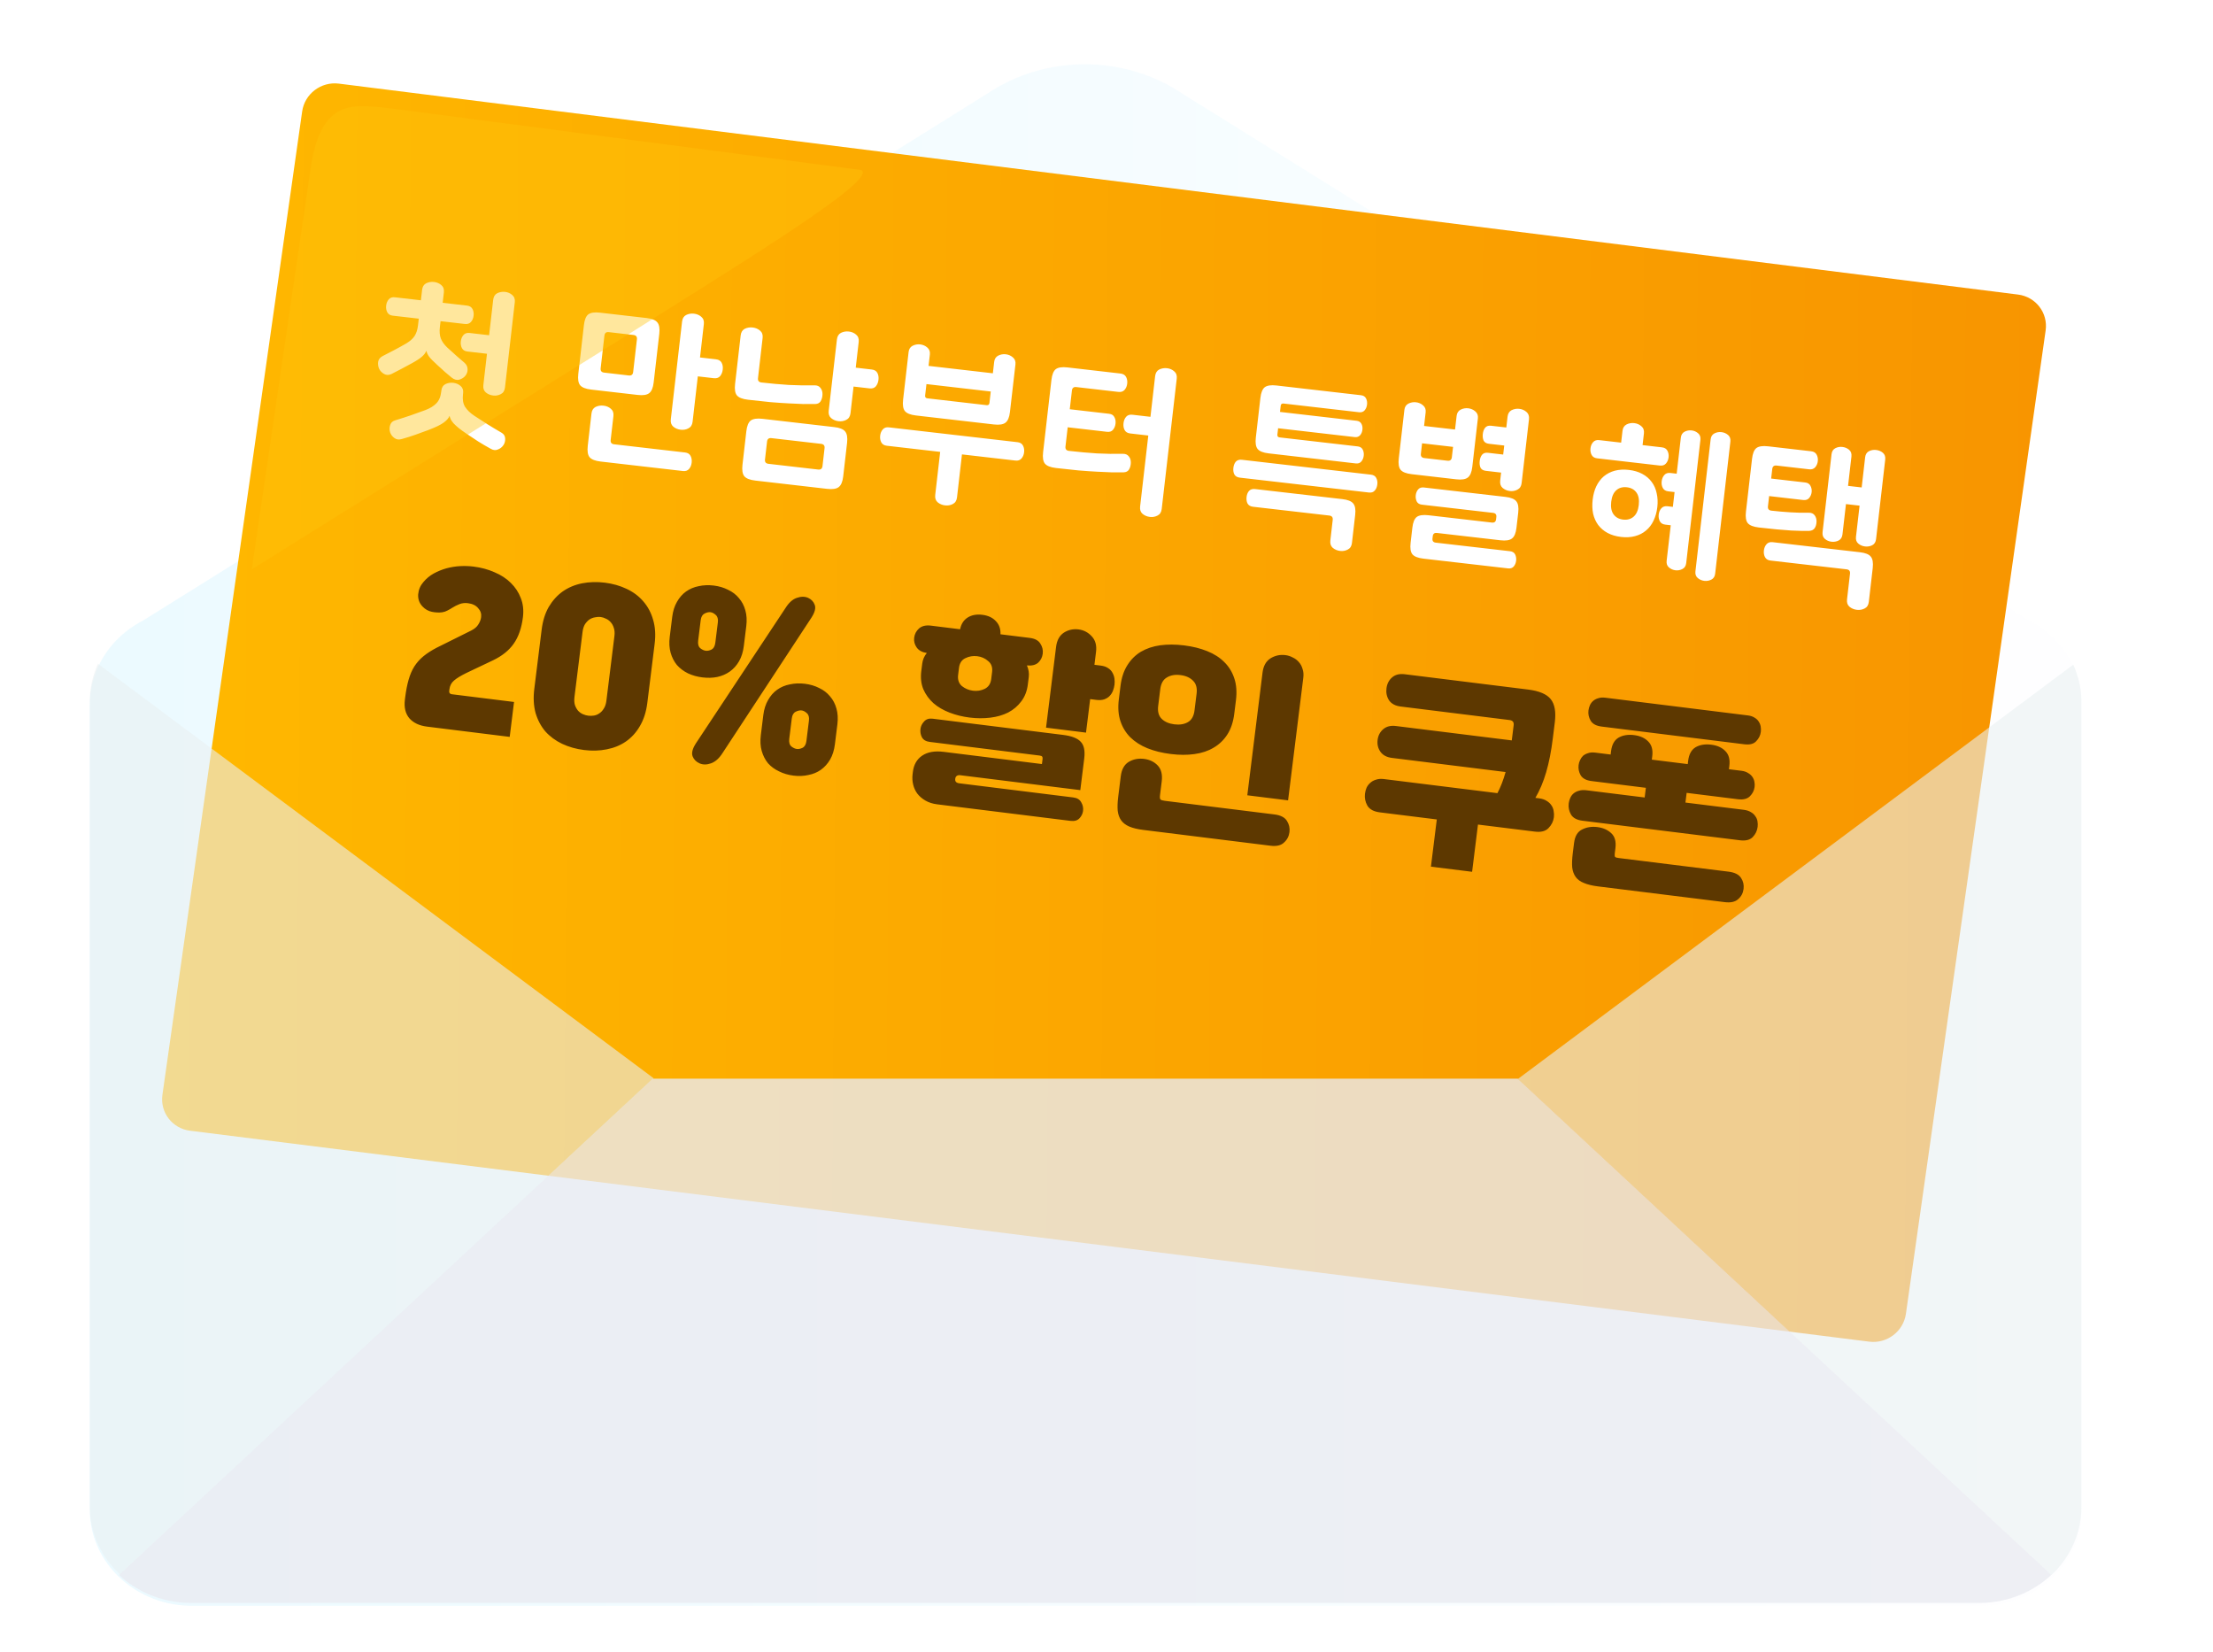
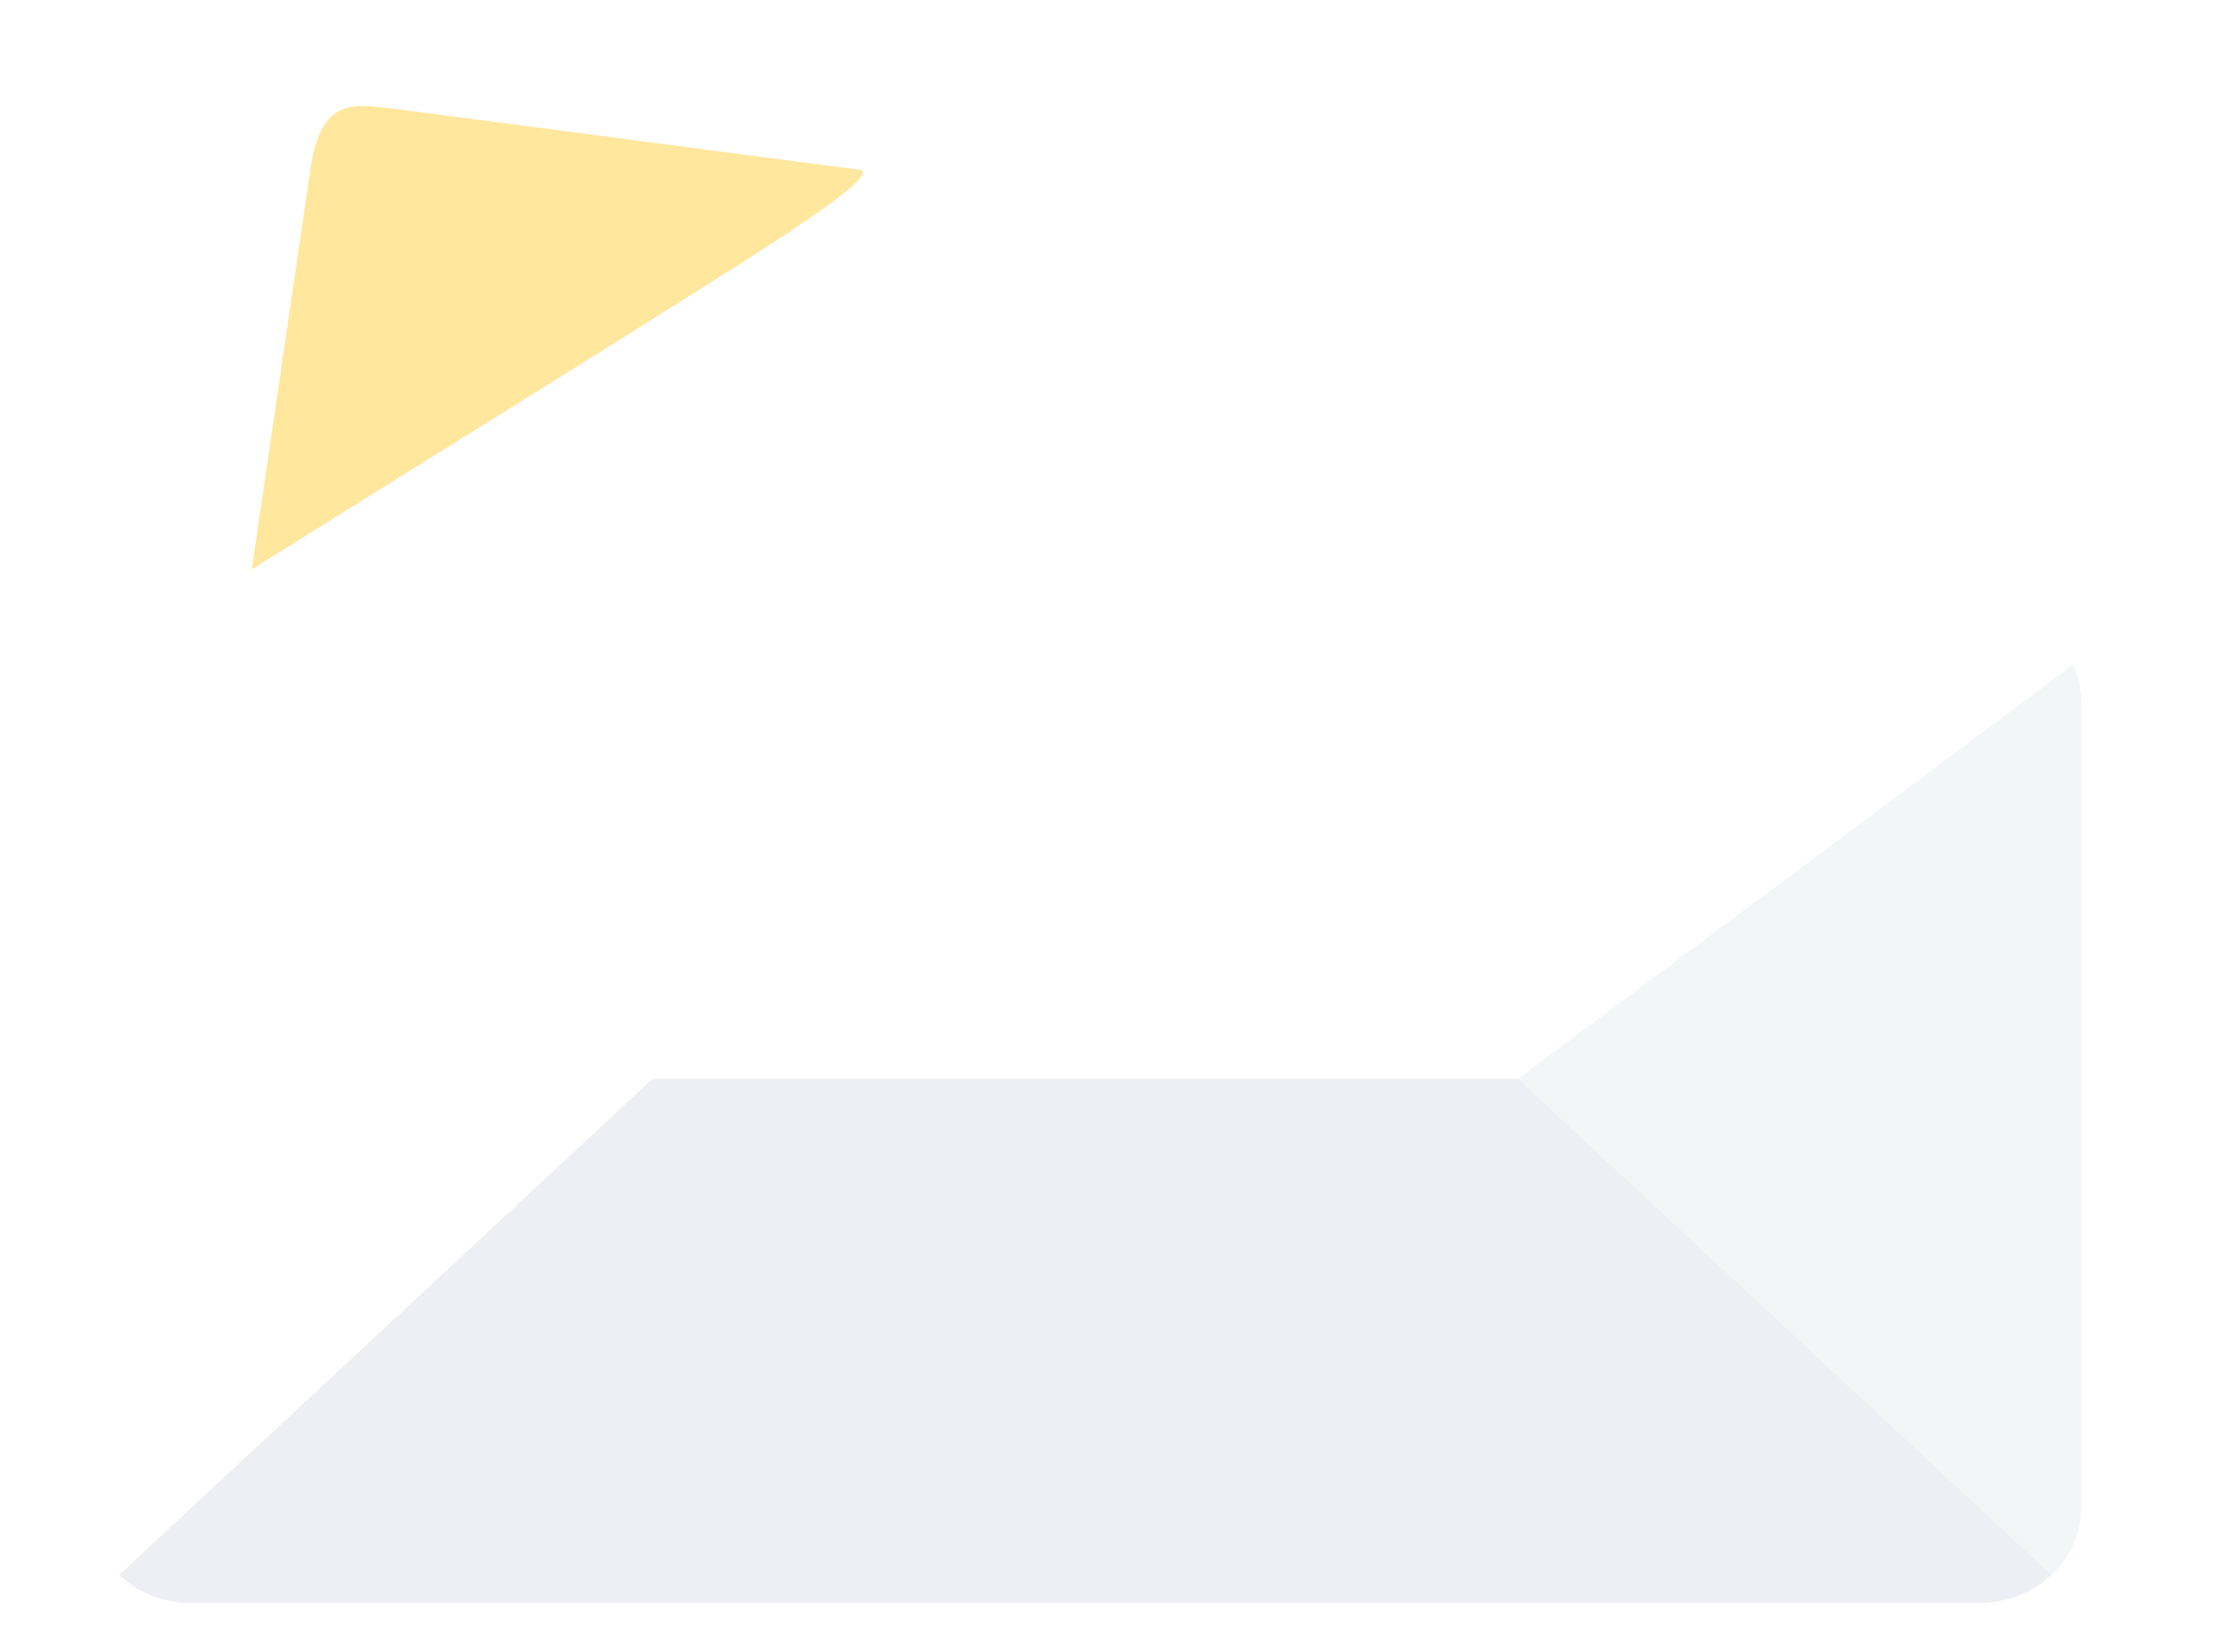
<svg xmlns="http://www.w3.org/2000/svg" width="201" height="150" viewBox="0 0 201 150" fill="none">
-   <path d="M189.125 64.019C189.125 63.926 189.125 63.835 189.12 63.745C189.12 63.717 189.12 63.688 189.118 63.66C189.115 63.593 189.111 63.527 189.106 63.46C189.106 63.432 189.102 63.404 189.102 63.378C189.095 63.289 189.088 63.203 189.076 63.117C189.074 63.093 189.07 63.067 189.067 63.043C189.06 62.979 189.051 62.916 189.042 62.854C189.037 62.817 189.031 62.78 189.026 62.744C189.017 62.692 189.01 62.64 189.001 62.588C188.994 62.552 188.987 62.513 188.98 62.476C188.966 62.401 188.95 62.323 188.934 62.247C188.925 62.202 188.914 62.157 188.902 62.111C188.893 62.075 188.884 62.038 188.875 62.002C188.863 61.952 188.849 61.902 188.836 61.853C188.829 61.825 188.82 61.797 188.81 61.766C188.76 61.587 188.703 61.41 188.641 61.236C188.634 61.218 188.627 61.201 188.622 61.182C188.599 61.121 188.579 61.063 188.556 61.003C188.53 60.938 188.503 60.873 188.475 60.809C188.469 60.791 188.459 60.774 188.452 60.757C188.432 60.712 188.413 60.664 188.393 60.619C188.393 60.614 188.391 60.61 188.388 60.608C187.565 58.791 186.108 57.292 184.275 56.354L107.455 8.547C102.18 4.964 95.068 4.927 89.75 8.452L13.006 56.347C11.178 57.284 9.721 58.781 8.897 60.593C8.842 60.716 8.789 60.841 8.739 60.966C8.734 60.977 8.73 60.988 8.725 61.001C8.702 61.057 8.682 61.113 8.661 61.169C8.654 61.19 8.645 61.212 8.638 61.233C8.576 61.404 8.521 61.577 8.473 61.751C8.464 61.784 8.454 61.818 8.445 61.85C8.432 61.898 8.42 61.945 8.409 61.993C8.399 62.034 8.388 62.073 8.379 62.114C8.37 62.157 8.358 62.2 8.349 62.241C8.333 62.319 8.317 62.394 8.301 62.472C8.294 62.508 8.287 62.543 8.282 62.58C8.273 62.633 8.264 62.688 8.255 62.741C8.25 62.776 8.243 62.813 8.239 62.847C8.23 62.914 8.22 62.979 8.214 63.046C8.211 63.067 8.209 63.089 8.204 63.112C8.195 63.201 8.186 63.287 8.179 63.376C8.179 63.404 8.175 63.43 8.175 63.458C8.17 63.525 8.165 63.593 8.163 63.66C8.163 63.688 8.161 63.714 8.161 63.742C8.159 63.835 8.156 63.926 8.156 64.019V137.106C8.156 139.526 9.202 141.716 10.896 143.297C11.559 143.918 12.323 144.445 13.162 144.855C13.281 144.913 13.403 144.969 13.527 145.023C14.64 145.51 15.874 145.797 17.175 145.832C17.177 145.832 17.179 145.832 17.182 145.832C17.237 145.832 17.294 145.832 17.349 145.834C17.381 145.834 17.411 145.834 17.443 145.834H179.847C179.886 145.834 179.923 145.834 179.962 145.834C180.012 145.834 180.06 145.834 180.111 145.834C180.131 145.834 180.15 145.834 180.17 145.832C180.852 145.81 181.512 145.72 182.148 145.567C182.162 145.562 182.175 145.56 182.189 145.556C182.258 145.538 182.325 145.521 182.393 145.504C182.409 145.5 182.423 145.495 182.437 145.491C182.504 145.474 182.568 145.454 182.634 145.435C183.033 145.316 183.424 145.174 183.797 145.008C183.919 144.954 184.038 144.898 184.158 144.84C184.394 144.723 184.626 144.596 184.851 144.462C185.3 144.192 185.722 143.886 186.112 143.549C186.211 143.465 186.305 143.379 186.399 143.291C186.544 143.155 186.684 143.014 186.819 142.87C186.874 142.812 186.929 142.751 186.982 142.691C187.675 141.908 188.225 141.01 188.595 140.033C188.652 139.882 188.705 139.731 188.753 139.576C188.783 139.481 188.81 139.386 188.838 139.289C189.028 138.592 189.129 137.861 189.129 137.108V64.021L189.125 64.019Z" fill="url(#paint0_linear_11157_14898)" fill-opacity="0.9" />
-   <path d="M183.293 26.751L30.773 7.594C29.162 7.392 27.671 8.524 27.444 10.123L14.753 99.424C14.525 101.023 15.647 102.483 17.258 102.686L169.779 121.843C171.39 122.045 172.88 120.913 173.108 119.314L185.799 30.013C186.026 28.414 184.904 26.954 183.293 26.751Z" fill="url(#paint1_linear_11157_14898)" />
-   <path d="M38.779 65.987C38.083 65.9 37.549 65.648 37.179 65.23C36.823 64.801 36.688 64.238 36.775 63.542L36.8 63.34C36.876 62.729 36.979 62.196 37.11 61.74C37.242 61.273 37.417 60.867 37.634 60.521C37.864 60.165 38.145 59.852 38.476 59.583C38.807 59.314 39.205 59.06 39.669 58.819L42.784 57.27C43.101 57.111 43.324 56.922 43.45 56.702C43.589 56.483 43.672 56.264 43.699 56.044C43.737 55.738 43.647 55.467 43.428 55.228C43.223 54.98 42.913 54.829 42.498 54.778C42.217 54.743 41.959 54.773 41.723 54.868C41.502 54.952 41.277 55.067 41.048 55.212C40.939 55.285 40.806 55.362 40.647 55.441C40.5 55.523 40.339 55.577 40.161 55.605C39.871 55.643 39.563 55.63 39.236 55.564C38.909 55.499 38.625 55.339 38.383 55.086C38.086 54.776 37.953 54.406 37.981 53.975C38.022 53.546 38.18 53.174 38.455 52.861C38.717 52.546 39.028 52.287 39.389 52.084C39.761 51.882 40.147 51.725 40.545 51.613C40.956 51.503 41.368 51.436 41.78 51.413C42.205 51.391 42.613 51.404 43.004 51.453C43.7 51.539 44.337 51.712 44.913 51.969C45.502 52.216 45.996 52.538 46.394 52.935C46.803 53.333 47.106 53.793 47.302 54.313C47.51 54.836 47.575 55.414 47.496 56.05C47.373 57.04 47.093 57.843 46.657 58.459C46.234 59.064 45.614 59.564 44.795 59.959L42.343 61.124C41.84 61.372 41.471 61.599 41.234 61.806C40.999 62 40.86 62.268 40.818 62.61L40.802 62.739C40.779 62.922 40.859 63.025 41.043 63.048L46.689 63.749L46.295 66.92L38.779 65.987ZM53.05 68.113C52.329 68.023 51.664 67.835 51.054 67.549C50.457 67.263 49.951 66.89 49.537 66.429C49.136 65.958 48.839 65.4 48.646 64.755C48.467 64.1 48.428 63.369 48.528 62.563L49.195 57.192C49.295 56.385 49.511 55.692 49.844 55.113C50.188 54.535 50.613 54.067 51.116 53.708C51.632 53.35 52.215 53.105 52.864 52.975C53.525 52.846 54.217 52.827 54.938 52.916C55.658 53.006 56.318 53.193 56.915 53.478C57.525 53.765 58.03 54.144 58.431 54.616C58.843 55.089 59.14 55.647 59.321 56.29C59.514 56.934 59.56 57.66 59.46 58.466L58.793 63.837C58.693 64.644 58.47 65.342 58.124 65.932C57.791 66.511 57.367 66.98 56.851 67.338C56.349 67.685 55.767 67.923 55.106 68.052C54.456 68.182 53.771 68.202 53.05 68.113ZM53.437 64.996C53.596 65.016 53.764 65.012 53.941 64.985C54.119 64.957 54.282 64.891 54.432 64.785C54.593 64.681 54.729 64.537 54.839 64.352C54.961 64.168 55.04 63.93 55.077 63.636L55.807 57.752C55.842 57.471 55.823 57.227 55.75 57.019C55.688 56.813 55.592 56.64 55.461 56.499C55.341 56.36 55.199 56.256 55.034 56.186C54.871 56.103 54.709 56.052 54.55 56.032C54.392 56.013 54.223 56.023 54.044 56.063C53.867 56.09 53.697 56.156 53.536 56.26C53.386 56.366 53.25 56.51 53.128 56.694C53.018 56.878 52.946 57.111 52.911 57.392L52.18 63.277C52.144 63.57 52.156 63.82 52.218 64.026C52.291 64.234 52.388 64.407 52.507 64.546C52.638 64.686 52.786 64.792 52.952 64.862C53.117 64.932 53.279 64.977 53.437 64.996ZM65.625 68.39C65.317 68.873 64.968 69.183 64.579 69.321C64.189 69.459 63.842 69.459 63.536 69.322C63.23 69.185 63.021 68.972 62.908 68.685C62.796 68.386 62.894 67.995 63.203 67.512L71.335 55.232C71.645 54.736 71.988 54.425 72.363 54.298C72.753 54.16 73.1 54.16 73.406 54.297C73.699 54.433 73.896 54.644 73.998 54.929C74.111 55.216 74.013 55.601 73.705 56.084L65.625 68.39ZM72.072 70.438C71.595 70.379 71.158 70.25 70.761 70.052C70.362 69.865 70.026 69.619 69.754 69.312C69.496 68.995 69.306 68.624 69.185 68.199C69.064 67.775 69.037 67.293 69.104 66.756L69.329 64.941C69.394 64.415 69.538 63.962 69.759 63.58C69.982 63.185 70.256 62.872 70.583 62.64C70.923 62.397 71.31 62.233 71.742 62.151C72.176 62.056 72.631 62.038 73.107 62.097C73.584 62.156 74.015 62.284 74.4 62.481C74.799 62.667 75.127 62.919 75.386 63.236C75.658 63.543 75.854 63.915 75.973 64.351C76.094 64.776 76.122 65.251 76.057 65.776L75.832 67.591C75.765 68.129 75.621 68.589 75.4 68.971C75.178 69.353 74.898 69.665 74.557 69.909C74.231 70.141 73.851 70.299 73.419 70.382C72.997 70.478 72.548 70.497 72.072 70.438ZM72.372 68.018C72.531 68.038 72.703 68.003 72.888 67.914C73.086 67.815 73.205 67.606 73.245 67.289L73.474 65.437C73.512 65.132 73.447 64.906 73.279 64.761C73.123 64.618 72.966 64.536 72.807 64.517C72.648 64.497 72.469 64.537 72.271 64.636C72.072 64.736 71.954 64.938 71.916 65.244L71.686 67.095C71.647 67.413 71.711 67.644 71.879 67.789C72.049 67.922 72.213 67.998 72.372 68.018ZM63.798 61.518C63.321 61.459 62.884 61.336 62.485 61.15C62.087 60.952 61.753 60.699 61.481 60.392C61.222 60.075 61.032 59.704 60.911 59.279C60.791 58.855 60.763 58.374 60.83 57.836L61.056 56.021C61.121 55.496 61.264 55.042 61.485 54.66C61.708 54.266 61.983 53.952 62.309 53.72C62.65 53.477 63.036 53.314 63.468 53.231C63.902 53.136 64.357 53.118 64.834 53.177C65.31 53.236 65.741 53.364 66.126 53.561C66.525 53.747 66.854 53.999 67.112 54.316C67.384 54.623 67.58 54.995 67.699 55.432C67.82 55.856 67.848 56.331 67.783 56.857L67.558 58.672C67.491 59.209 67.347 59.669 67.126 60.051C66.905 60.433 66.624 60.746 66.283 60.989C65.957 61.221 65.576 61.385 65.143 61.48C64.723 61.565 64.275 61.577 63.798 61.518ZM64.098 59.098C64.257 59.118 64.429 59.083 64.614 58.995C64.812 58.895 64.931 58.687 64.971 58.369L65.201 56.517C65.239 56.212 65.174 55.987 65.005 55.842C64.849 55.698 64.692 55.617 64.533 55.597C64.374 55.577 64.196 55.617 63.997 55.717C63.799 55.816 63.68 56.018 63.642 56.324L63.413 58.175C63.373 58.493 63.437 58.724 63.606 58.869C63.775 59.002 63.94 59.078 64.098 59.098ZM84.443 67.376C84.101 67.334 83.864 67.193 83.733 66.953C83.613 66.715 83.57 66.461 83.604 66.192C83.634 65.948 83.742 65.726 83.929 65.525C84.116 65.313 84.375 65.227 84.705 65.268L96.547 66.739C97.341 66.837 97.88 67.047 98.163 67.368C98.46 67.677 98.564 68.187 98.476 68.895L98.121 71.755L87.213 70.401C87.079 70.384 86.971 70.408 86.888 70.472C86.82 70.525 86.779 70.601 86.767 70.699L86.76 70.754C86.748 70.852 86.769 70.935 86.822 71.004C86.888 71.074 86.988 71.117 87.123 71.134L97.48 72.42C97.834 72.464 98.076 72.612 98.206 72.864C98.35 73.105 98.405 73.366 98.37 73.647C98.339 73.892 98.231 74.114 98.045 74.314C97.859 74.515 97.582 74.592 97.216 74.546L85.117 73.044C84.714 72.994 84.362 72.882 84.06 72.708C83.759 72.534 83.513 72.324 83.32 72.076C83.139 71.831 83.012 71.554 82.939 71.247C82.865 70.94 82.848 70.628 82.888 70.31L82.915 70.09C82.996 69.443 83.273 68.956 83.748 68.63C84.236 68.294 84.89 68.176 85.709 68.278L94.636 69.387L94.693 68.928C94.705 68.831 94.695 68.761 94.663 68.72C94.632 68.666 94.556 68.632 94.434 68.617L84.443 67.376ZM88.069 65.165C87.421 65.084 86.813 64.934 86.244 64.715C85.676 64.495 85.19 64.212 84.787 63.864C84.385 63.504 84.077 63.081 83.864 62.595C83.664 62.111 83.602 61.563 83.677 60.952L83.762 60.274C83.807 59.907 83.947 59.584 84.18 59.302C83.754 59.237 83.446 59.069 83.256 58.797C83.067 58.525 82.992 58.23 83.031 57.913C83.072 57.583 83.219 57.303 83.47 57.074C83.734 56.846 84.093 56.76 84.545 56.816L87.203 57.146C87.3 56.662 87.531 56.306 87.894 56.078C88.257 55.85 88.702 55.769 89.227 55.834C89.753 55.899 90.163 56.093 90.458 56.415C90.755 56.725 90.892 57.12 90.869 57.602L93.527 57.931C93.992 57.989 94.312 58.159 94.487 58.442C94.676 58.726 94.749 59.033 94.708 59.363C94.667 59.693 94.528 59.967 94.29 60.185C94.053 60.392 93.714 60.474 93.272 60.431C93.427 60.786 93.483 61.134 93.441 61.476L93.356 62.154C93.281 62.765 93.08 63.28 92.755 63.699C92.442 64.119 92.047 64.455 91.569 64.706C91.093 64.945 90.552 65.101 89.947 65.175C89.343 65.248 88.716 65.245 88.069 65.165ZM95.92 58.75C95.994 58.151 96.228 57.721 96.62 57.459C97.024 57.199 97.471 57.1 97.96 57.16C98.436 57.22 98.838 57.431 99.166 57.794C99.494 58.145 99.622 58.614 99.549 59.201L99.404 60.374L99.972 60.444C100.253 60.479 100.479 60.557 100.65 60.678C100.823 60.786 100.955 60.926 101.045 61.099C101.137 61.259 101.195 61.434 101.222 61.623C101.248 61.813 101.249 61.999 101.227 62.182C101.204 62.366 101.156 62.552 101.083 62.742C101.011 62.919 100.911 63.074 100.783 63.207C100.655 63.34 100.487 63.443 100.279 63.517C100.085 63.579 99.854 63.594 99.585 63.561L99.017 63.49L98.639 66.533L95.009 66.082L95.92 58.75ZM88.371 62.727C88.75 62.774 89.104 62.718 89.434 62.561C89.778 62.392 89.976 62.094 90.029 61.667L90.109 61.025C90.162 60.597 90.042 60.266 89.748 60.031C89.469 59.785 89.139 59.639 88.76 59.592C88.382 59.545 88.02 59.605 87.677 59.774C87.347 59.931 87.156 60.224 87.103 60.652L87.023 61.293C86.97 61.721 87.083 62.058 87.363 62.303C87.656 62.538 87.992 62.679 88.371 62.727ZM103.833 75.368C103.32 75.305 102.898 75.203 102.568 75.062C102.25 74.924 102.007 74.738 101.837 74.506C101.667 74.274 101.561 73.982 101.518 73.629C101.487 73.278 101.502 72.858 101.563 72.369L101.795 70.499C101.872 69.876 102.112 69.44 102.515 69.192C102.931 68.946 103.395 68.855 103.908 68.918C104.421 68.982 104.837 69.183 105.155 69.52C105.473 69.857 105.593 70.338 105.516 70.961L105.361 72.207C105.335 72.415 105.35 72.547 105.405 72.604C105.46 72.66 105.591 72.701 105.799 72.727L115.753 73.963C116.315 74.033 116.694 74.229 116.89 74.551C117.087 74.861 117.163 75.199 117.118 75.566C117.071 75.945 116.907 76.26 116.628 76.51C116.36 76.775 115.95 76.873 115.4 76.805L103.833 75.368ZM106.327 68.474C105.545 68.377 104.841 68.203 104.214 67.951C103.6 67.701 103.083 67.37 102.662 66.958C102.254 66.548 101.955 66.058 101.765 65.488C101.576 64.918 101.527 64.261 101.62 63.516L101.772 62.287C101.865 61.542 102.073 60.916 102.396 60.41C102.721 59.892 103.131 59.484 103.628 59.186C104.136 58.889 104.719 58.695 105.375 58.602C106.044 58.512 106.77 58.515 107.552 58.612C108.334 58.709 109.032 58.883 109.647 59.133C110.273 59.384 110.79 59.715 111.198 60.126C111.619 60.538 111.923 61.035 112.112 61.617C112.301 62.186 112.35 62.844 112.258 63.589L112.105 64.817C112.012 65.563 111.804 66.189 111.481 66.695C111.158 67.2 110.742 67.602 110.233 67.898C109.737 68.197 109.155 68.391 108.486 68.482C107.829 68.574 107.109 68.572 106.327 68.474ZM114.673 61.078C114.747 60.48 114.987 60.05 115.391 59.79C115.808 59.532 116.261 59.433 116.75 59.494C116.982 59.523 117.202 59.593 117.412 59.706C117.635 59.808 117.822 59.95 117.974 60.13C118.126 60.297 118.237 60.504 118.306 60.748C118.389 60.982 118.412 61.245 118.376 61.538L116.992 72.684L113.289 72.224L114.673 61.078ZM106.662 65.78C107.151 65.84 107.562 65.774 107.897 65.579C108.231 65.385 108.43 65.031 108.494 64.518L108.683 62.996C108.747 62.483 108.64 62.092 108.363 61.821C108.088 61.539 107.706 61.367 107.217 61.307C106.729 61.246 106.316 61.319 105.98 61.526C105.646 61.72 105.447 62.074 105.383 62.587L105.194 64.108C105.13 64.622 105.237 65.013 105.514 65.283C105.79 65.553 106.173 65.719 106.662 65.78ZM134.24 74.882L133.707 79.171L129.967 78.707L130.5 74.417L125.331 73.775C124.781 73.707 124.402 73.505 124.196 73.169C124.003 72.822 123.93 72.46 123.977 72.081C124 71.897 124.047 71.717 124.119 71.54C124.203 71.364 124.314 71.217 124.453 71.097C124.594 70.966 124.767 70.87 124.973 70.808C125.181 70.735 125.425 70.716 125.706 70.751L136.008 72.03C136.301 71.471 136.548 70.831 136.749 70.112L126.429 68.83C125.952 68.771 125.603 68.585 125.381 68.272C125.159 67.959 125.074 67.601 125.124 67.197C125.174 66.794 125.344 66.468 125.636 66.219C125.928 65.969 126.312 65.874 126.788 65.933L137.31 67.24L137.481 65.865C137.516 65.584 137.393 65.426 137.112 65.391L127.213 64.162C126.736 64.103 126.387 63.917 126.165 63.604C125.957 63.28 125.879 62.917 125.929 62.514C125.979 62.11 126.143 61.783 126.423 61.532C126.716 61.271 127.101 61.17 127.577 61.229L138.796 62.622C139.798 62.747 140.482 63.036 140.847 63.491C141.213 63.946 141.336 64.65 141.218 65.603L141.038 67.052C140.891 68.237 140.689 69.267 140.431 70.141C140.174 71.014 139.848 71.787 139.455 72.458L139.785 72.499C140.066 72.534 140.298 72.612 140.481 72.734C140.666 72.844 140.811 72.98 140.915 73.142C141.02 73.291 141.086 73.461 141.112 73.65C141.15 73.841 141.158 74.028 141.135 74.211C141.088 74.59 140.923 74.923 140.639 75.211C140.369 75.487 139.959 75.592 139.409 75.523L134.24 74.882ZM146.291 68.523L146.329 68.211C146.402 67.625 146.626 67.218 147.002 66.992C147.39 66.767 147.865 66.689 148.427 66.759C148.977 66.828 149.405 67.023 149.713 67.347C150.021 67.658 150.14 68.101 150.069 68.676L150.03 68.987L153.293 69.392L153.332 69.081C153.405 68.494 153.629 68.088 154.005 67.861C154.392 67.636 154.867 67.559 155.429 67.629C155.979 67.697 156.408 67.893 156.715 68.216C157.024 68.528 157.143 68.971 157.071 69.545L157.033 69.857L158.169 69.998C158.414 70.028 158.616 70.097 158.777 70.204C158.939 70.298 159.067 70.413 159.162 70.549C159.257 70.685 159.319 70.835 159.348 71.001C159.378 71.153 159.384 71.309 159.364 71.468C159.325 71.786 159.184 72.066 158.943 72.309C158.702 72.552 158.337 72.643 157.848 72.583L153.192 72.004L153.083 72.884L158.381 73.542C158.637 73.574 158.852 73.644 159.025 73.752C159.199 73.849 159.333 73.971 159.426 74.119C159.533 74.256 159.6 74.413 159.628 74.591C159.657 74.755 159.661 74.924 159.64 75.095C159.596 75.449 159.446 75.759 159.189 76.025C158.934 76.279 158.55 76.374 158.037 76.31L143.739 74.535C143.225 74.471 142.876 74.285 142.691 73.977C142.507 73.656 142.438 73.318 142.482 72.964C142.503 72.793 142.548 72.631 142.616 72.478C142.687 72.313 142.784 72.176 142.909 72.068C143.048 71.948 143.214 71.864 143.406 71.813C143.6 71.75 143.826 71.735 144.082 71.767L149.38 72.424L149.489 71.545L144.558 70.932C144.069 70.872 143.738 70.694 143.563 70.399C143.401 70.106 143.34 69.801 143.379 69.483C143.399 69.324 143.442 69.174 143.51 69.034C143.578 68.881 143.669 68.749 143.782 68.639C143.907 68.531 144.06 68.451 144.24 68.398C144.422 68.334 144.635 68.317 144.879 68.347L146.291 68.523ZM145.139 80.498C144.625 80.434 144.204 80.332 143.874 80.192C143.542 80.064 143.291 79.883 143.122 79.651C142.952 79.419 142.845 79.133 142.8 78.792C142.769 78.441 142.785 78.015 142.847 77.514L142.966 76.561C143.043 75.937 143.286 75.527 143.696 75.33C144.106 75.12 144.568 75.047 145.082 75.111C145.595 75.175 146.013 75.357 146.335 75.657C146.67 75.96 146.8 76.416 146.724 77.027L146.664 77.504C146.645 77.663 146.656 77.77 146.699 77.825C146.743 77.867 146.851 77.899 147.022 77.921L156.994 79.159C157.557 79.229 157.936 79.419 158.134 79.729C158.332 80.026 158.409 80.358 158.364 80.725C158.317 81.104 158.154 81.413 157.876 81.651C157.609 81.903 157.201 81.995 156.651 81.927L145.139 80.498ZM158.756 64.971C159.001 65.001 159.203 65.07 159.364 65.176C159.526 65.271 159.648 65.385 159.731 65.52C159.825 65.656 159.887 65.806 159.917 65.971C159.946 66.136 159.95 66.298 159.931 66.457C159.89 66.787 159.749 67.073 159.507 67.316C159.279 67.561 158.92 67.653 158.431 67.592L145.471 65.983C144.982 65.922 144.65 65.744 144.476 65.45C144.301 65.155 144.235 64.843 144.276 64.513C144.295 64.354 144.34 64.198 144.408 64.045C144.477 63.892 144.574 63.762 144.699 63.653C144.824 63.544 144.977 63.464 145.157 63.412C145.339 63.348 145.552 63.331 145.796 63.361L158.756 64.971Z" fill="#5D3800" />
-   <path d="M35.672 28.667C35.435 28.639 35.27 28.537 35.175 28.359C35.081 28.181 35.047 27.979 35.073 27.752C35.099 27.525 35.178 27.336 35.311 27.184C35.443 27.033 35.628 26.97 35.865 26.998L38.229 27.27L38.338 26.328C38.371 26.039 38.493 25.839 38.704 25.728C38.926 25.618 39.165 25.578 39.423 25.607C39.68 25.637 39.899 25.73 40.08 25.887C40.27 26.044 40.349 26.267 40.316 26.556L40.207 27.498L42.417 27.753C42.654 27.78 42.819 27.883 42.914 28.061C43.008 28.239 43.042 28.441 43.016 28.668C42.99 28.894 42.911 29.084 42.778 29.235C42.646 29.387 42.461 29.449 42.224 29.422L40.015 29.167L39.952 29.708C39.906 30.11 39.934 30.453 40.037 30.736C40.142 31.009 40.334 31.282 40.616 31.554C41.239 32.127 41.755 32.583 42.165 32.923C42.365 33.092 42.467 33.297 42.47 33.537C42.475 33.767 42.399 33.973 42.243 34.153C42.11 34.305 41.931 34.415 41.704 34.482C41.478 34.54 41.246 34.471 41.007 34.277C40.845 34.143 40.65 33.98 40.422 33.786C40.204 33.594 39.967 33.379 39.713 33.141C39.354 32.818 39.106 32.565 38.971 32.382C38.836 32.189 38.757 32.018 38.732 31.869L38.717 31.867C38.655 32.038 38.526 32.211 38.328 32.386C38.142 32.553 37.837 32.753 37.413 32.986C37.09 33.167 36.778 33.335 36.479 33.489C36.189 33.643 35.884 33.801 35.563 33.962C35.319 34.08 35.095 34.081 34.889 33.963C34.684 33.845 34.534 33.692 34.441 33.504C34.349 33.306 34.316 33.093 34.343 32.867C34.38 32.631 34.526 32.449 34.781 32.322C35.124 32.153 35.463 31.978 35.797 31.797C36.141 31.618 36.509 31.415 36.9 31.188C37.237 30.987 37.487 30.765 37.65 30.523C37.815 30.271 37.921 29.944 37.967 29.542L38.036 28.939L35.672 28.667ZM44.23 32.127L42.453 31.922C42.216 31.895 42.05 31.793 41.956 31.615C41.862 31.437 41.828 31.234 41.854 31.008C41.881 30.771 41.961 30.576 42.093 30.425C42.225 30.273 42.41 30.211 42.647 30.238L44.424 30.443L44.795 27.229C44.828 26.94 44.95 26.74 45.161 26.629C45.383 26.519 45.622 26.479 45.88 26.508C46.127 26.537 46.341 26.629 46.521 26.786C46.712 26.943 46.791 27.166 46.757 27.455L45.865 35.197C45.831 35.485 45.704 35.685 45.483 35.795C45.271 35.906 45.042 35.948 44.795 35.919C44.537 35.889 44.313 35.796 44.123 35.638C43.942 35.482 43.869 35.259 43.902 34.971L44.23 32.127ZM42.052 35.806C41.999 36.27 42.059 36.648 42.235 36.939C42.42 37.232 42.702 37.505 43.08 37.757C43.497 38.035 43.9 38.295 44.289 38.538C44.679 38.782 45.099 39.034 45.549 39.294C45.755 39.412 45.866 39.581 45.882 39.803C45.897 40.034 45.847 40.237 45.733 40.412C45.606 40.606 45.434 40.743 45.216 40.822C45.008 40.913 44.786 40.887 44.552 40.745C44.139 40.52 43.763 40.299 43.422 40.083C43.092 39.867 42.758 39.646 42.419 39.419C42.118 39.217 41.867 39.037 41.667 38.878C41.476 38.721 41.32 38.577 41.199 38.449C41.089 38.321 41.004 38.201 40.943 38.09C40.893 37.98 40.858 37.877 40.838 37.781L40.822 37.779C40.747 37.979 40.573 38.178 40.3 38.376C40.036 38.575 39.567 38.803 38.89 39.059C38.508 39.203 38.127 39.342 37.746 39.475C37.375 39.61 36.964 39.74 36.511 39.865C36.25 39.95 36.024 39.924 35.831 39.787C35.647 39.661 35.515 39.49 35.436 39.272C35.367 39.055 35.366 38.836 35.434 38.614C35.501 38.392 35.648 38.247 35.875 38.179C36.373 38.028 36.839 37.878 37.274 37.73C37.708 37.581 38.16 37.42 38.629 37.244C39.055 37.084 39.386 36.882 39.623 36.638C39.87 36.395 40.021 36.042 40.074 35.578L40.087 35.47C40.119 35.192 40.24 34.997 40.451 34.886C40.673 34.776 40.912 34.736 41.17 34.765C41.428 34.795 41.646 34.888 41.827 35.045C42.017 35.202 42.097 35.42 42.065 35.698L42.052 35.806ZM59.371 34.734C59.316 35.218 59.179 35.542 58.962 35.705C58.755 35.869 58.404 35.922 57.91 35.865L53.691 35.379C53.197 35.322 52.862 35.189 52.688 34.981C52.524 34.775 52.47 34.429 52.526 33.945L53.035 29.525C53.091 29.041 53.222 28.717 53.429 28.553C53.646 28.39 54.002 28.337 54.496 28.394L58.715 28.88C59.21 28.937 59.539 29.069 59.703 29.276C59.877 29.484 59.937 29.83 59.881 30.314L59.371 34.734ZM57.85 30.816C57.877 30.579 57.772 30.447 57.535 30.42L55.295 30.162C55.058 30.134 54.926 30.239 54.898 30.476L54.556 33.443C54.529 33.68 54.634 33.812 54.871 33.839L57.111 34.098C57.349 34.125 57.481 34.02 57.508 33.783L57.85 30.816ZM65.032 32.631C65.279 32.659 65.45 32.762 65.544 32.94C65.638 33.118 65.672 33.326 65.644 33.563C65.617 33.8 65.537 33.999 65.403 34.161C65.271 34.313 65.081 34.374 64.834 34.346L63.381 34.178L62.906 38.304C62.872 38.593 62.745 38.792 62.523 38.903C62.312 39.014 62.078 39.055 61.82 39.025C61.563 38.995 61.339 38.902 61.148 38.744C60.968 38.587 60.894 38.365 60.928 38.077L61.95 29.206C61.983 28.918 62.106 28.718 62.317 28.607C62.538 28.497 62.778 28.456 63.035 28.486C63.293 28.516 63.512 28.609 63.692 28.765C63.883 28.923 63.962 29.146 63.928 29.434L63.579 32.463L65.032 32.631ZM54.551 41.914C54.056 41.857 53.722 41.724 53.547 41.516C53.383 41.309 53.329 40.964 53.385 40.48L53.722 37.559C53.755 37.27 53.877 37.071 54.088 36.959C54.31 36.849 54.554 36.809 54.822 36.84C55.08 36.87 55.299 36.963 55.479 37.12C55.67 37.277 55.748 37.5 55.715 37.789L55.466 39.952C55.438 40.189 55.543 40.321 55.78 40.349L62.224 41.092C62.461 41.119 62.627 41.221 62.721 41.399C62.815 41.577 62.849 41.785 62.822 42.022C62.795 42.248 62.716 42.438 62.584 42.589C62.452 42.741 62.267 42.803 62.03 42.776L54.551 41.914ZM67.931 36.3C67.436 36.243 67.102 36.111 66.927 35.903C66.763 35.696 66.709 35.35 66.765 34.866L67.273 30.462C67.306 30.174 67.428 29.974 67.639 29.862C67.861 29.752 68.1 29.712 68.358 29.741C68.626 29.772 68.85 29.866 69.03 30.023C69.221 30.18 69.299 30.403 69.266 30.692L68.846 34.339C68.819 34.576 68.923 34.708 69.16 34.735C70.015 34.834 70.842 34.908 71.64 34.958C72.439 34.998 73.221 35.01 73.985 34.994C74.225 34.99 74.404 35.068 74.521 35.228C74.649 35.389 74.71 35.584 74.704 35.813C74.698 36.052 74.642 36.26 74.539 36.436C74.436 36.601 74.27 36.687 74.039 36.691C73.715 36.696 73.355 36.696 72.959 36.692C72.574 36.679 72.133 36.659 71.635 36.633C71.147 36.608 70.593 36.571 69.972 36.52C69.363 36.46 68.683 36.387 67.931 36.3ZM79.177 33.557C79.424 33.585 79.595 33.688 79.689 33.866C79.783 34.044 79.817 34.252 79.79 34.489C79.762 34.726 79.682 34.925 79.548 35.087C79.416 35.239 79.226 35.301 78.979 35.272L77.526 35.105L77.247 37.531C77.213 37.819 77.086 38.019 76.865 38.129C76.653 38.24 76.419 38.281 76.161 38.251C75.904 38.221 75.68 38.128 75.489 37.97C75.309 37.814 75.235 37.591 75.269 37.303L76.015 30.828C76.048 30.539 76.171 30.339 76.382 30.228C76.603 30.118 76.843 30.078 77.1 30.107C77.358 30.137 77.577 30.23 77.757 30.387C77.948 30.544 78.026 30.767 77.993 31.056L77.724 33.389L79.177 33.557ZM68.603 43.643C68.109 43.586 67.774 43.454 67.6 43.246C67.436 43.039 67.382 42.693 67.437 42.209L67.788 39.165C67.844 38.681 67.975 38.357 68.182 38.193C68.399 38.03 68.755 37.977 69.25 38.034L75.771 38.786C76.266 38.843 76.595 38.974 76.759 39.181C76.933 39.389 76.992 39.735 76.937 40.22L76.586 43.264C76.53 43.748 76.393 44.072 76.176 44.234C75.969 44.399 75.619 44.452 75.124 44.395L68.603 43.643ZM74.309 42.641C74.546 42.669 74.678 42.564 74.705 42.327L74.892 40.704C74.919 40.467 74.815 40.335 74.578 40.308L70.065 39.788C69.828 39.76 69.696 39.865 69.669 40.102L69.482 41.725C69.454 41.962 69.559 42.094 69.796 42.121L74.309 42.641ZM91.731 37.416C91.675 37.9 91.539 38.223 91.322 38.386C91.115 38.55 90.764 38.604 90.269 38.547L83.192 37.731C82.697 37.674 82.363 37.541 82.189 37.333C82.025 37.126 81.97 36.781 82.026 36.297L82.525 31.97C82.556 31.702 82.677 31.512 82.888 31.401C83.11 31.291 83.339 31.249 83.576 31.277C83.823 31.305 84.037 31.398 84.217 31.554C84.408 31.712 84.488 31.925 84.457 32.193L84.337 33.228L90.179 33.901L90.298 32.866C90.329 32.598 90.45 32.408 90.661 32.297C90.883 32.187 91.112 32.145 91.349 32.173C91.596 32.201 91.81 32.294 91.99 32.45C92.181 32.608 92.261 32.821 92.23 33.089L91.731 37.416ZM89.61 36.795C89.765 36.813 89.851 36.745 89.869 36.59L89.988 35.555L84.147 34.881L84.027 35.917C84.01 36.071 84.078 36.157 84.233 36.175L89.61 36.795ZM80.542 40.479C80.305 40.451 80.139 40.349 80.045 40.171C79.951 39.993 79.917 39.791 79.943 39.564C79.969 39.337 80.048 39.148 80.18 38.996C80.313 38.845 80.497 38.782 80.734 38.81L92.417 40.157C92.654 40.184 92.82 40.286 92.914 40.464C93.008 40.642 93.042 40.844 93.016 41.071C92.99 41.298 92.911 41.487 92.778 41.639C92.646 41.791 92.462 41.853 92.225 41.825L87.372 41.266L86.922 45.176C86.888 45.464 86.761 45.663 86.54 45.774C86.328 45.885 86.094 45.926 85.836 45.896C85.579 45.867 85.355 45.773 85.164 45.615C84.984 45.459 84.91 45.236 84.944 44.948L85.394 41.038L80.542 40.479ZM101.766 33.922C102.013 33.95 102.184 34.053 102.278 34.231C102.373 34.409 102.407 34.611 102.381 34.838C102.355 35.065 102.275 35.254 102.143 35.406C102.011 35.558 101.821 35.619 101.574 35.591L97.757 35.151C97.52 35.123 97.388 35.228 97.36 35.465L97.164 37.165L100.734 37.577C100.971 37.604 101.132 37.706 101.216 37.883C101.311 38.05 101.346 38.247 101.32 38.474C101.294 38.701 101.214 38.89 101.082 39.041C100.961 39.184 100.782 39.242 100.545 39.215L96.976 38.803L96.774 40.549C96.747 40.786 96.852 40.918 97.089 40.946C97.985 41.049 98.832 41.126 99.63 41.176C100.44 41.217 101.226 41.23 101.99 41.213C102.231 41.21 102.41 41.288 102.527 41.447C102.656 41.598 102.717 41.793 102.71 42.032C102.705 42.261 102.65 42.464 102.546 42.64C102.444 42.805 102.277 42.89 102.047 42.895C101.723 42.9 101.363 42.9 100.966 42.896C100.582 42.883 100.14 42.863 99.642 42.837C99.144 42.811 98.585 42.773 97.964 42.722C97.355 42.662 96.67 42.588 95.907 42.501C95.413 42.444 95.078 42.311 94.904 42.103C94.74 41.896 94.686 41.551 94.742 41.066L95.499 34.499C95.555 34.015 95.686 33.691 95.893 33.526C96.11 33.364 96.466 33.311 96.96 33.368L101.766 33.922ZM104.296 39.553L102.658 39.364C102.41 39.336 102.24 39.232 102.145 39.054C102.051 38.877 102.017 38.669 102.045 38.432C102.072 38.195 102.152 38.001 102.284 37.849C102.417 37.697 102.606 37.636 102.854 37.664L104.492 37.853L104.917 34.16C104.951 33.871 105.073 33.671 105.284 33.56C105.506 33.45 105.745 33.41 106.003 33.439C106.25 33.468 106.464 33.56 106.644 33.717C106.835 33.874 106.913 34.098 106.88 34.386L105.515 46.223C105.482 46.512 105.355 46.711 105.133 46.821C104.922 46.932 104.693 46.974 104.446 46.945C104.188 46.916 103.964 46.822 103.773 46.664C103.593 46.508 103.52 46.285 103.553 45.997L104.296 39.553ZM116.021 39.464C116.003 39.619 116.072 39.705 116.226 39.723L123.319 40.54C123.535 40.565 123.686 40.661 123.771 40.827C123.857 40.994 123.887 41.18 123.864 41.386C123.84 41.592 123.768 41.766 123.647 41.909C123.526 42.052 123.357 42.111 123.141 42.086L115.229 41.173C114.734 41.117 114.4 40.984 114.226 40.776C114.062 40.569 114.007 40.224 114.063 39.739L114.478 36.139C114.534 35.655 114.665 35.331 114.872 35.166C115.089 35.004 115.445 34.951 115.94 35.008L123.62 35.893C123.836 35.918 123.987 36.014 124.072 36.18C124.157 36.346 124.188 36.533 124.164 36.739C124.141 36.945 124.068 37.119 123.948 37.262C123.827 37.404 123.658 37.463 123.442 37.438L116.581 36.647C116.426 36.63 116.34 36.698 116.322 36.852L116.258 37.409L123.212 38.211C123.418 38.234 123.564 38.324 123.651 38.48C123.737 38.636 123.768 38.818 123.744 39.023C123.721 39.23 123.649 39.399 123.529 39.531C123.41 39.663 123.247 39.718 123.041 39.694L116.087 38.892L116.021 39.464ZM124.511 43.105C124.748 43.132 124.909 43.229 124.994 43.395C125.09 43.563 125.124 43.76 125.098 43.987C125.071 44.224 124.992 44.413 124.861 44.554C124.74 44.697 124.561 44.755 124.324 44.727L112.61 43.377C112.373 43.35 112.207 43.252 112.112 43.085C112.026 42.918 111.998 42.717 112.025 42.48C112.051 42.253 112.124 42.068 112.245 41.926C112.376 41.784 112.56 41.727 112.797 41.754L124.511 43.105ZM122.793 49.311C122.76 49.6 122.633 49.799 122.411 49.909C122.2 50.02 121.971 50.062 121.724 50.033C121.466 50.004 121.242 49.91 121.051 49.752C120.871 49.596 120.798 49.373 120.831 49.085L121.046 47.215C121.074 46.978 120.969 46.846 120.732 46.819L113.809 46.021C113.572 45.993 113.406 45.896 113.31 45.728C113.225 45.562 113.196 45.36 113.223 45.123C113.248 44.907 113.321 44.727 113.442 44.585C113.573 44.443 113.757 44.386 113.994 44.413L121.922 45.327C122.416 45.384 122.745 45.516 122.909 45.723C123.084 45.931 123.143 46.277 123.087 46.761L122.793 49.311ZM133.724 42.398C133.668 42.882 133.532 43.205 133.315 43.368C133.108 43.532 132.757 43.586 132.263 43.529L128.214 43.062C127.719 43.005 127.385 42.872 127.211 42.664C127.046 42.458 126.992 42.112 127.048 41.628L127.556 37.224C127.587 36.956 127.708 36.766 127.919 36.655C128.14 36.545 128.37 36.503 128.607 36.531C128.854 36.559 129.068 36.652 129.248 36.808C129.439 36.966 129.518 37.179 129.488 37.446L129.345 38.683L132.157 39.007L132.3 37.771C132.331 37.503 132.452 37.313 132.663 37.202C132.885 37.092 133.114 37.05 133.351 37.078C133.598 37.106 133.812 37.199 133.992 37.355C134.183 37.513 134.263 37.725 134.232 37.993L133.724 42.398ZM131.471 41.84C131.708 41.867 131.84 41.763 131.867 41.526L131.976 40.583L129.163 40.259L129.055 41.202C129.027 41.438 129.132 41.571 129.369 41.598L131.471 41.84ZM135.234 40.301C134.997 40.274 134.836 40.177 134.751 40.011C134.677 39.835 134.653 39.634 134.679 39.407C134.705 39.181 134.774 38.995 134.884 38.852C135.006 38.699 135.186 38.636 135.423 38.663L136.814 38.823L136.926 37.85C136.959 37.561 137.081 37.361 137.292 37.25C137.514 37.14 137.748 37.099 137.996 37.128C138.243 37.156 138.457 37.249 138.637 37.405C138.828 37.563 138.906 37.786 138.873 38.074L138.205 43.869C138.172 44.158 138.044 44.357 137.823 44.467C137.612 44.579 137.382 44.62 137.135 44.592C136.888 44.563 136.669 44.47 136.478 44.312C136.298 44.156 136.225 43.933 136.258 43.645L136.341 42.919L134.951 42.758C134.714 42.731 134.553 42.634 134.467 42.468C134.394 42.292 134.37 42.091 134.396 41.864C134.422 41.638 134.491 41.452 134.601 41.309C134.723 41.156 134.903 41.093 135.14 41.12L136.53 41.28L136.625 40.461L135.234 40.301ZM135.505 47.457C135.732 47.483 135.858 47.383 135.884 47.156L135.907 46.955C135.934 46.729 135.833 46.602 135.607 46.576L129.147 45.831C128.921 45.805 128.765 45.709 128.679 45.543C128.595 45.366 128.565 45.175 128.589 44.969C128.613 44.763 128.685 44.588 128.806 44.446C128.927 44.303 129.1 44.245 129.327 44.271L136.729 45.124C137.224 45.181 137.553 45.313 137.717 45.52C137.891 45.728 137.951 46.074 137.895 46.558L137.736 47.933C137.681 48.418 137.544 48.741 137.327 48.904C137.12 49.068 136.769 49.122 136.275 49.065L130.511 48.4C130.284 48.374 130.158 48.474 130.132 48.701L130.109 48.902C130.082 49.129 130.183 49.255 130.409 49.281L137.147 50.058C137.374 50.084 137.53 50.18 137.615 50.346C137.699 50.523 137.729 50.715 137.705 50.921C137.681 51.127 137.609 51.301 137.488 51.444C137.367 51.586 137.194 51.645 136.967 51.618L129.287 50.733C128.792 50.676 128.458 50.544 128.283 50.336C128.119 50.129 128.065 49.783 128.121 49.299L128.28 47.924C128.335 47.44 128.467 47.115 128.674 46.951C128.891 46.788 129.247 46.736 129.741 46.792L135.505 47.457ZM147.944 42.675C148.407 42.728 148.811 42.848 149.155 43.033C149.509 43.22 149.795 43.462 150.011 43.758C150.238 44.056 150.391 44.402 150.471 44.798C150.562 45.184 150.581 45.604 150.529 46.057C150.477 46.511 150.362 46.92 150.184 47.286C150.017 47.642 149.79 47.94 149.502 48.178C149.223 48.417 148.891 48.588 148.503 48.689C148.126 48.792 147.705 48.816 147.242 48.763C146.778 48.71 146.369 48.589 146.015 48.402C145.671 48.217 145.386 47.975 145.159 47.677C144.943 47.381 144.789 47.04 144.698 46.653C144.618 46.258 144.604 45.834 144.657 45.38C144.709 44.927 144.818 44.522 144.985 44.165C145.163 43.8 145.391 43.497 145.669 43.258C145.957 43.02 146.29 42.849 146.667 42.747C147.055 42.645 147.48 42.621 147.944 42.675ZM147.243 40.198L147.366 39.132C147.398 38.853 147.519 38.659 147.731 38.547C147.952 38.437 148.186 38.396 148.434 38.425C148.681 38.453 148.895 38.546 149.075 38.702C149.266 38.86 149.345 39.078 149.313 39.356L149.19 40.422L150.952 40.626C151.189 40.653 151.354 40.755 151.448 40.933C151.543 41.111 151.577 41.308 151.553 41.525C151.526 41.751 151.447 41.941 151.315 42.092C151.183 42.244 150.998 42.306 150.761 42.279L145.059 41.622C144.822 41.594 144.656 41.492 144.562 41.314C144.467 41.136 144.433 40.934 144.46 40.707C144.484 40.491 144.563 40.307 144.695 40.155C144.828 40.003 145.012 39.941 145.249 39.968L147.243 40.198ZM147.424 47.187C147.805 47.231 148.123 47.142 148.378 46.921C148.633 46.7 148.789 46.347 148.845 45.863C148.9 45.379 148.829 45 148.631 44.727C148.433 44.453 148.143 44.295 147.762 44.251C147.381 44.207 147.063 44.295 146.808 44.517C146.552 44.738 146.397 45.09 146.341 45.575C146.285 46.059 146.356 46.438 146.555 46.711C146.753 46.984 147.042 47.143 147.424 47.187ZM153.153 51.136C153.124 51.393 153.009 51.573 152.809 51.675C152.61 51.778 152.402 51.816 152.185 51.791C151.959 51.765 151.76 51.68 151.589 51.535C151.417 51.39 151.347 51.188 151.376 50.931L151.749 47.701L151.254 47.644C151.017 47.617 150.852 47.514 150.757 47.336C150.663 47.158 150.629 46.956 150.655 46.73C150.681 46.503 150.76 46.314 150.893 46.162C151.025 46.01 151.21 45.948 151.447 45.975L151.941 46.032L152.096 44.688L151.524 44.622C151.287 44.594 151.122 44.492 151.027 44.314C150.933 44.136 150.899 43.934 150.925 43.707C150.951 43.48 151.03 43.291 151.163 43.14C151.295 42.988 151.48 42.926 151.717 42.953L152.288 43.019L152.666 39.743C152.696 39.485 152.811 39.305 153.01 39.203C153.21 39.101 153.423 39.063 153.65 39.089C153.866 39.114 154.06 39.199 154.231 39.344C154.402 39.489 154.473 39.69 154.443 39.948L153.153 51.136ZM155.783 52.096C155.753 52.354 155.639 52.534 155.439 52.636C155.239 52.739 155.026 52.776 154.799 52.75C154.573 52.724 154.374 52.639 154.203 52.494C154.031 52.349 153.961 52.147 153.99 51.89L155.373 39.898C155.403 39.641 155.517 39.461 155.717 39.358C155.917 39.256 156.13 39.218 156.356 39.244C156.583 39.27 156.782 39.356 156.953 39.501C157.124 39.646 157.195 39.847 157.165 40.105L155.783 52.096ZM163.959 43.816C164.196 43.843 164.356 43.946 164.44 44.122C164.534 44.3 164.57 44.492 164.546 44.698C164.522 44.904 164.444 45.083 164.312 45.235C164.191 45.377 164.012 45.435 163.775 45.408L160.684 45.051L160.578 45.979C160.55 46.216 160.655 46.348 160.892 46.375C161.438 46.438 162.012 46.489 162.613 46.526C163.224 46.566 163.781 46.578 164.284 46.563C164.525 46.559 164.703 46.637 164.821 46.797C164.938 46.956 164.995 47.146 164.99 47.364C164.983 47.604 164.929 47.801 164.828 47.956C164.727 48.112 164.56 48.197 164.329 48.212C163.993 48.225 163.446 48.215 162.688 48.179C161.932 48.134 160.95 48.042 159.745 47.903C159.251 47.846 158.916 47.713 158.742 47.505C158.578 47.298 158.524 46.953 158.579 46.469L159.133 41.663C159.189 41.178 159.321 40.854 159.527 40.69C159.745 40.527 160.1 40.474 160.595 40.532L164.505 40.982C164.741 41.01 164.907 41.112 165.001 41.29C165.096 41.468 165.13 41.665 165.106 41.881C165.081 42.098 165.002 42.282 164.87 42.434C164.737 42.585 164.553 42.648 164.316 42.62L161.364 42.28C161.127 42.253 160.995 42.358 160.968 42.594L160.868 43.46L163.959 43.816ZM167.853 44.124L169.09 44.267L169.405 41.532C169.436 41.264 169.551 41.079 169.751 40.976C169.951 40.874 170.169 40.837 170.406 40.864C170.643 40.891 170.847 40.977 171.018 41.122C171.189 41.267 171.259 41.474 171.228 41.742L170.397 48.958C170.366 49.226 170.25 49.411 170.051 49.514C169.851 49.616 169.633 49.653 169.396 49.626C169.159 49.599 168.955 49.512 168.784 49.367C168.612 49.222 168.542 49.016 168.573 48.748L168.899 45.92L167.663 45.778L167.346 48.528C167.315 48.796 167.2 48.981 167 49.084C166.8 49.186 166.582 49.223 166.345 49.196C166.118 49.17 165.919 49.084 165.748 48.939C165.577 48.794 165.507 48.588 165.538 48.32L166.352 41.258C166.383 40.99 166.498 40.805 166.698 40.703C166.897 40.6 167.111 40.562 167.337 40.589C167.574 40.616 167.778 40.702 167.949 40.847C168.121 40.992 168.191 41.198 168.16 41.466L167.853 44.124ZM168.03 52.099C168.057 51.862 167.953 51.73 167.716 51.703L160.808 50.906C160.571 50.879 160.406 50.776 160.311 50.599C160.217 50.421 160.183 50.218 160.209 49.992C160.235 49.765 160.314 49.576 160.447 49.424C160.579 49.272 160.764 49.21 161.001 49.237L168.928 50.151C169.423 50.208 169.752 50.34 169.916 50.547C170.09 50.755 170.149 51.101 170.094 51.585L169.739 54.661C169.706 54.949 169.579 55.148 169.357 55.259C169.146 55.37 168.911 55.411 168.654 55.381C168.396 55.351 168.172 55.258 167.982 55.1C167.801 54.944 167.728 54.721 167.761 54.433L168.03 52.099Z" fill="white" />
  <g filter="url(#filter0_b_11157_14898)">
-     <path d="M8.156 136.797C8.156 139.218 9.202 141.407 10.896 142.989L59.363 97.917L8.9 60.282C8.845 60.405 8.792 60.53 8.741 60.655C8.737 60.666 8.732 60.677 8.728 60.69C8.705 60.746 8.684 60.802 8.663 60.858C8.656 60.88 8.647 60.901 8.64 60.923C8.578 61.093 8.523 61.266 8.475 61.441C8.466 61.473 8.457 61.508 8.448 61.54C8.434 61.587 8.422 61.635 8.411 61.682C8.402 61.723 8.39 61.762 8.381 61.803C8.372 61.846 8.36 61.889 8.351 61.93C8.335 62.008 8.319 62.084 8.303 62.161C8.296 62.198 8.289 62.232 8.285 62.269C8.276 62.323 8.266 62.377 8.257 62.431C8.253 62.465 8.246 62.502 8.241 62.536C8.232 62.603 8.223 62.668 8.216 62.735C8.214 62.757 8.211 62.778 8.207 62.802C8.198 62.89 8.188 62.977 8.181 63.065C8.181 63.093 8.177 63.119 8.177 63.147C8.172 63.214 8.168 63.283 8.165 63.35C8.165 63.378 8.163 63.404 8.163 63.432C8.161 63.525 8.159 63.615 8.159 63.708V136.795L8.156 136.797Z" fill="#E9F0F1" fill-opacity="0.6" />
-   </g>
+     </g>
  <g filter="url(#filter1_b_11157_14898)">
    <path d="M137.855 97.984L186.316 143.047C187.477 141.96 188.333 140.583 188.755 139.045C188.946 138.348 189.046 137.617 189.046 136.864V63.777C189.046 63.684 189.046 63.594 189.042 63.503C189.042 63.475 189.042 63.447 189.04 63.419C189.037 63.352 189.033 63.285 189.028 63.218C189.028 63.19 189.024 63.162 189.024 63.136C189.017 63.048 189.01 62.962 188.998 62.875C188.996 62.852 188.991 62.826 188.989 62.802C188.982 62.737 188.973 62.675 188.964 62.612C188.959 62.575 188.952 62.539 188.948 62.502C188.939 62.45 188.932 62.398 188.923 62.347C188.916 62.31 188.909 62.271 188.902 62.235C188.888 62.159 188.872 62.081 188.856 62.006C188.847 61.961 188.835 61.915 188.824 61.87C188.815 61.833 188.806 61.797 188.796 61.76C188.785 61.71 188.771 61.661 188.757 61.611C188.751 61.583 188.741 61.555 188.732 61.525C188.682 61.346 188.624 61.169 188.562 60.994C188.556 60.977 188.549 60.96 188.544 60.94C188.521 60.88 188.5 60.822 188.478 60.761C188.425 60.627 188.37 60.494 188.31 60.364L137.858 97.991L137.855 97.984Z" fill="#E9F0F1" fill-opacity="0.6" />
  </g>
  <g style="mix-blend-mode:soft-light" opacity="0.4" filter="url(#filter2_f_11157_14898)">
    <path d="M28.186 15.436L22.867 51.712L56.074 30.992C65.554 24.961 80.137 16.211 78.193 15.436L35.901 9.892C32.333 9.527 29.147 8.578 28.186 15.436Z" fill="#FFC209" />
  </g>
  <g filter="url(#filter3_b_11157_14898)">
    <path d="M137.853 97.961H59.28L10.812 143.032C11.572 143.742 12.46 144.329 13.442 144.758C14.632 145.28 15.958 145.571 17.358 145.571H179.762C181.175 145.571 182.515 145.274 183.712 144.743C184.683 144.314 185.564 143.729 186.314 143.026L137.853 97.963V97.961Z" fill="#E9EBF1" fill-opacity="0.8" />
  </g>
  <defs>
    <filter id="filter0_b_11157_14898" x="4.713" y="56.839" width="58.094" height="89.593" filterUnits="userSpaceOnUse" color-interpolation-filters="sRGB">
      <feFlood flood-opacity="0" result="BackgroundImageFix" />
      <feGaussianBlur in="BackgroundImageFix" stdDeviation="1.722" />
      <feComposite in2="SourceAlpha" operator="in" result="effect1_backgroundBlur_11157_14898" />
      <feBlend mode="normal" in="SourceGraphic" in2="effect1_backgroundBlur_11157_14898" result="shape" />
    </filter>
    <filter id="filter1_b_11157_14898" x="134.417" y="56.925" width="58.069" height="89.56" filterUnits="userSpaceOnUse" color-interpolation-filters="sRGB">
      <feFlood flood-opacity="0" result="BackgroundImageFix" />
      <feGaussianBlur in="BackgroundImageFix" stdDeviation="1.719" />
      <feComposite in2="SourceAlpha" operator="in" result="effect1_backgroundBlur_11157_14898" />
      <feBlend mode="normal" in="SourceGraphic" in2="effect1_backgroundBlur_11157_14898" result="shape" />
    </filter>
    <filter id="filter2_f_11157_14898" x="20.358" y="7.123" width="60.518" height="47.098" filterUnits="userSpaceOnUse" color-interpolation-filters="sRGB">
      <feFlood flood-opacity="0" result="BackgroundImageFix" />
      <feBlend mode="normal" in="SourceGraphic" in2="BackgroundImageFix" result="shape" />
      <feGaussianBlur stdDeviation="1.254" result="effect1_foregroundBlur_11157_14898" />
    </filter>
    <filter id="filter3_b_11157_14898" x="7.369" y="94.518" width="182.387" height="54.497" filterUnits="userSpaceOnUse" color-interpolation-filters="sRGB">
      <feFlood flood-opacity="0" result="BackgroundImageFix" />
      <feGaussianBlur in="BackgroundImageFix" stdDeviation="1.722" />
      <feComposite in2="SourceAlpha" operator="in" result="effect1_backgroundBlur_11157_14898" />
      <feBlend mode="normal" in="SourceGraphic" in2="effect1_backgroundBlur_11157_14898" result="shape" />
    </filter>
    <linearGradient id="paint0_linear_11157_14898" x1="8.154" y1="75.836" x2="189.125" y2="75.836" gradientUnits="userSpaceOnUse">
      <stop stop-color="#EAFAFF" />
      <stop offset="1" stop-color="white" />
    </linearGradient>
    <linearGradient id="paint1_linear_11157_14898" x1="14.987" y1="65.298" x2="185.558" y2="66.556" gradientUnits="userSpaceOnUse">
      <stop stop-color="#FFB800" />
      <stop offset="1" stop-color="#F89500" />
    </linearGradient>
  </defs>
</svg>